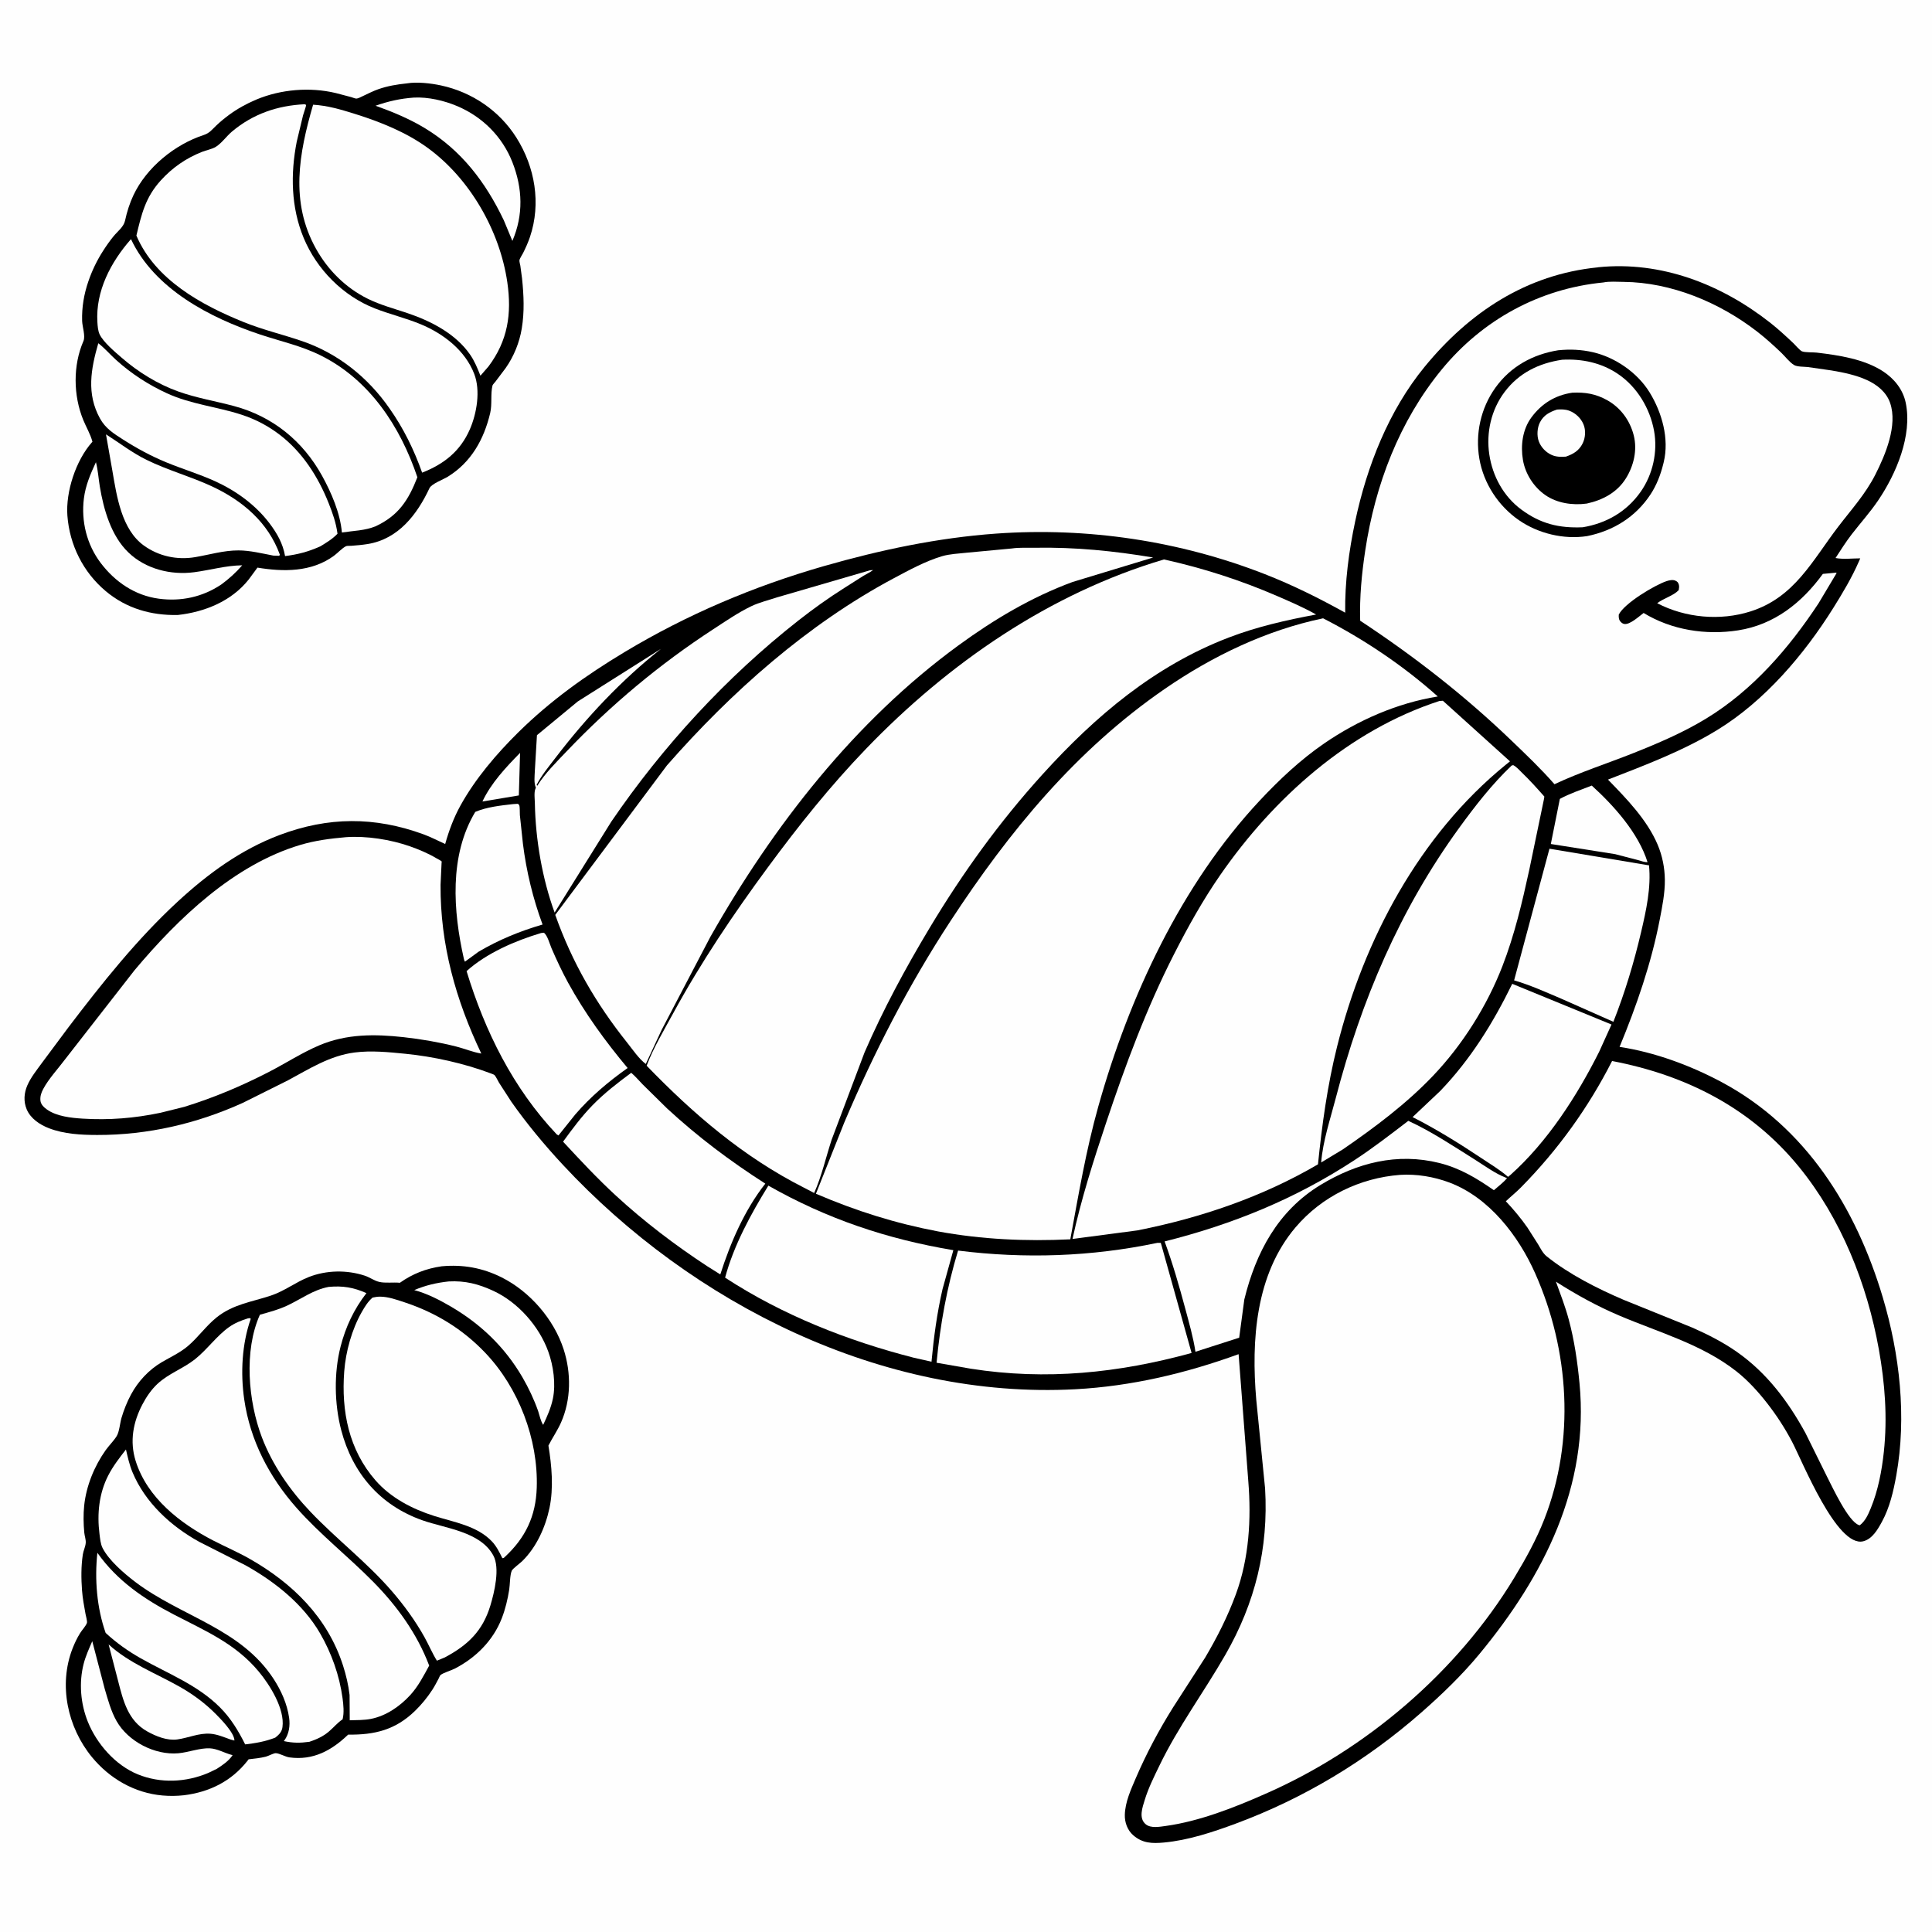
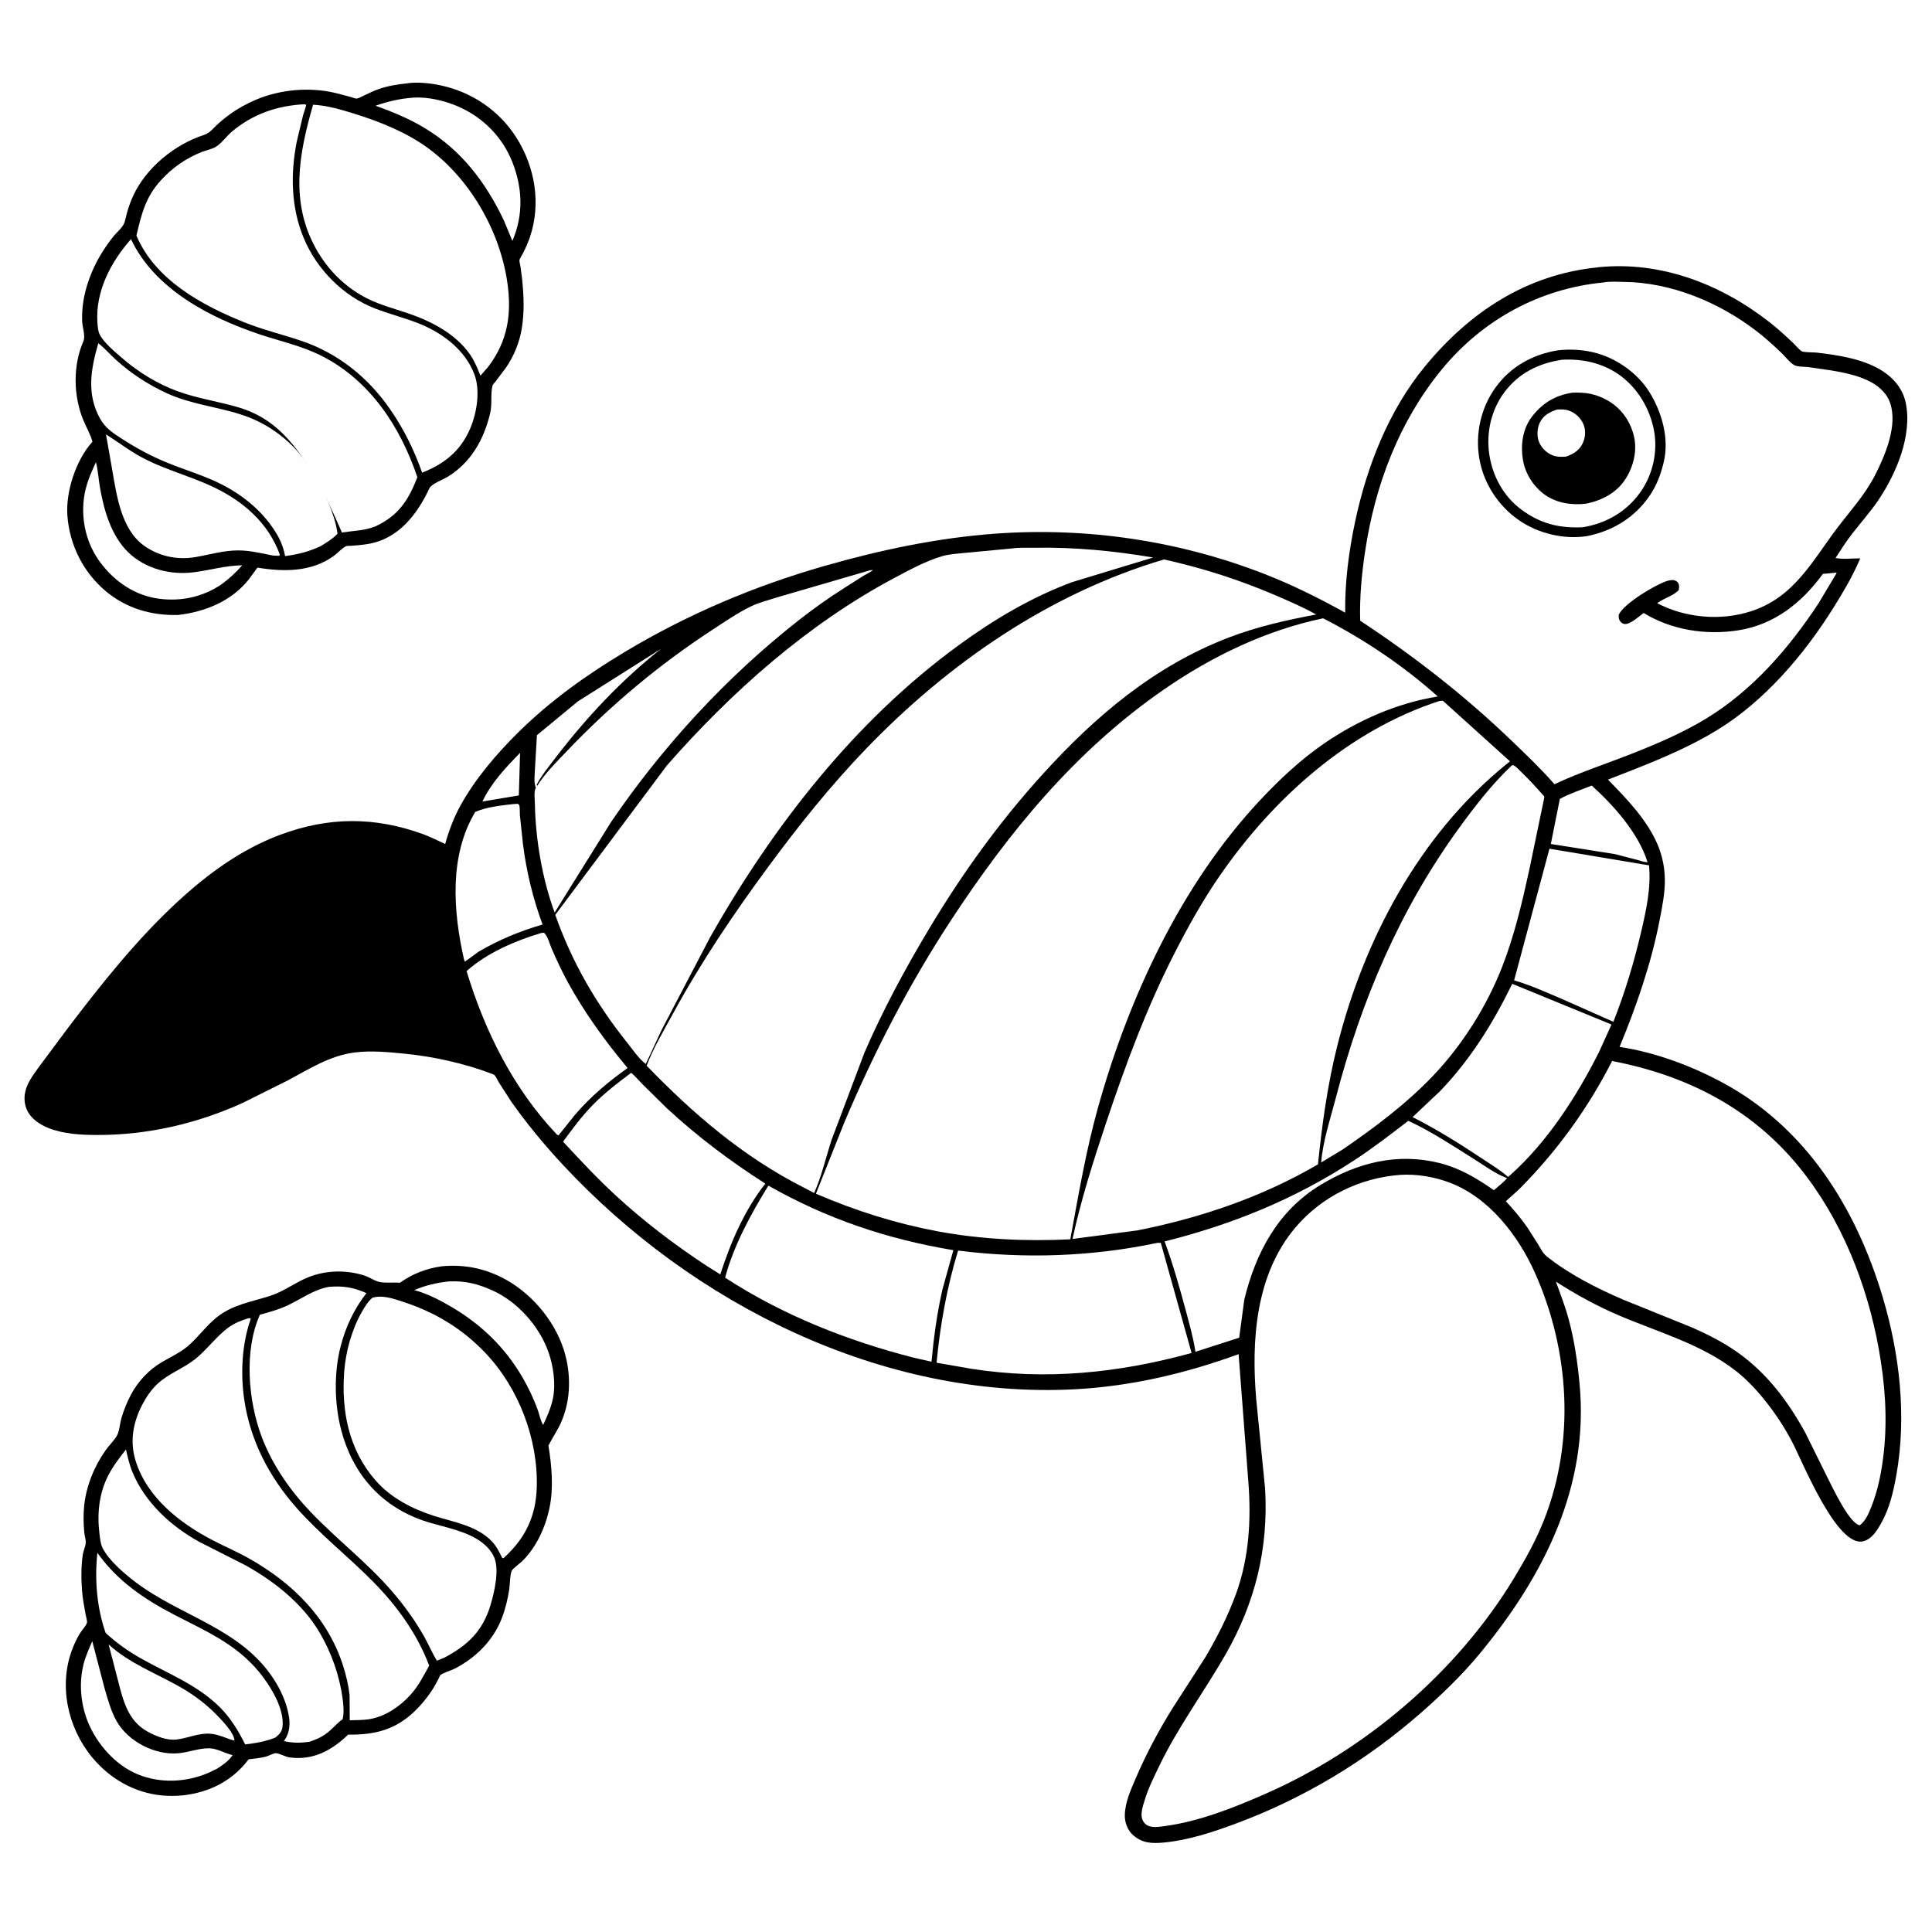
<svg xmlns="http://www.w3.org/2000/svg" version="1.1" style="display: block;" viewBox="0 0 2048 2048" width="1024" height="1024">
  <path transform="translate(0,0)" fill="rgb(254,254,254)" d="M -0 -0 L 2048 0 L 2048 2048 L -0 2048 L -0 -0 z" />
  <path transform="translate(0,0)" fill="rgb(0,0,0)" d="M 431.22 88.401 C 442.034 86.57 456.745 88.254 467.581 90.593 C 500.426 97.684 529.438 117.418 547.42 145.924 C 567.149 177.201 573.737 215.668 561.805 251.138 C 559.809 257.069 557.282 262.656 554.491 268.253 C 553.525 270.191 550.977 273.867 550.627 275.878 C 550.409 277.135 551.383 280.438 551.598 281.783 L 553.393 295.135 C 555.245 313.126 556.032 330.292 553.096 348.219 C 550.664 363.066 544.757 377.651 536.132 390 L 525.235 404.483 C 524.637 405.263 522.283 407.739 522.072 408.594 C 519.828 417.705 521.868 428.438 519.583 438.032 C 513.003 465.661 499.518 490.043 474.651 505.35 C 469.907 508.27 457.432 512.825 455.217 517.56 C 442.148 545.494 422.173 571.476 389.695 576.71 C 383.984 577.63 378.216 578.135 372.451 578.568 C 371.293 578.655 367.785 578.505 366.832 578.967 C 362.607 581.014 357.667 586.492 353.673 589.385 C 329.971 606.553 300.357 606.273 272.918 601.697 L 263.549 614.404 C 245.249 637.426 216.74 648.82 188.363 651.93 C 160.177 652.476 134.042 645.02 112.163 626.704 C 88.177 606.623 73.757 577.678 71.438 546.61 C 69.547 521.295 80.421 488.105 97.378 468.941 L 97.992 468.272 C 95.841 460.147 91.402 452.892 88.236 445.14 C 77.662 419.256 77.213 387.336 88.466 361.5 C 90.765 356.221 87.245 346.297 87.064 340.201 C 86.634 325.748 88.983 311.909 93.655 298.274 C 97.565 286.861 102.708 276.178 109.22 266.017 C 112.709 260.571 116.429 255.228 120.541 250.232 C 124.768 245.097 131.136 240.545 132.571 233.828 C 134.532 224.65 137.429 215.472 141.433 206.97 C 155.316 177.486 185.249 153.116 216 143.104 C 222.068 141.128 224.656 137.469 229.149 133.175 C 233.384 129.127 238.027 125.318 242.734 121.831 C 251.497 115.34 261.519 109.83 271.568 105.601 C 297.573 94.659 328.406 92.092 355.801 98.606 L 372.251 102.924 C 373.658 103.312 376.584 104.587 377.922 104.503 C 379.819 104.383 382.854 102.675 384.6 101.868 C 390.054 99.346 395.534 96.467 401.217 94.5 C 411.152 91.061 420.809 89.481 431.22 88.401 z" />
  <path transform="translate(0,0)" fill="rgb(254,254,254)" d="M 101.689 489.948 C 103.879 498.235 104.4 507.248 105.806 515.711 C 109.868 540.173 117.767 567.961 136.086 585.611 C 154.299 603.159 181.015 609.827 205.718 606.592 C 223.15 604.309 238.931 599.517 256.772 599.238 C 250.114 606.933 242.745 613.606 234.538 619.61 C 214.78 632.867 191.975 637.784 168.438 634.651 C 143.029 631.268 121.942 616.855 106.693 596.686 C 91.941 577.174 85.938 552.613 88.918 528.5 C 90.642 514.545 95.846 502.616 101.689 489.948 z" />
  <path transform="translate(0,0)" fill="rgb(254,254,254)" d="M 438.72 103.444 C 453.79 102.657 470.871 106.619 484.697 112.491 C 511.523 123.884 532.548 144.878 543.195 172.031 C 554.04 199.69 554.97 227.889 543.149 255.373 L 534.034 233.458 C 514.721 193.043 489.164 159.383 450.472 135.901 C 434.094 125.961 416.096 118.518 398.102 112.078 C 411.942 107.251 424.091 104.519 438.72 103.444 z" />
  <path transform="translate(0,0)" fill="rgb(254,254,254)" d="M 112.356 460.437 C 126.877 469.654 139.666 479.751 155.288 487.438 C 177.742 498.486 201.888 505.003 224.5 515.49 C 257.05 530.586 284.226 553.724 296.676 588 L 296 589.175 L 289.774 588.956 C 277.703 586.668 265.008 583.472 252.676 583.454 C 237.124 583.431 222.069 588.011 206.868 590.592 C 187.73 593.841 168.22 589.66 152.449 578.26 C 128.792 561.161 123.756 526.016 119.174 499.32 L 112.356 460.437 z" />
  <path transform="translate(0,0)" fill="rgb(254,254,254)" d="M 104.2 363.837 C 111.007 369.086 116.835 375.935 123.231 381.718 C 139.187 396.146 157.445 407.946 176.98 416.911 C 202.466 428.607 229.712 431.013 256.009 439.593 C 270.846 444.434 284.328 451.497 296.704 461.012 C 320.583 479.371 337.133 505.237 348.217 532.962 C 352.549 543.797 356.242 554.19 357.771 565.801 C 352.428 571.374 346.076 575.169 339.547 579.162 C 326.626 584.908 316.206 587.65 302.193 589.477 C 299.882 576.165 293.728 565.355 285.67 554.712 C 270.843 535.127 250.048 520.116 227.781 510.023 C 210.92 502.381 193.101 497.057 176 489.991 C 160.123 483.43 144.971 475.222 130.506 465.979 C 120.564 459.626 111.794 454.166 105.929 443.499 C 91.53 417.306 96.33 391.239 104.2 363.837 z" />
-   <path transform="translate(0,0)" fill="rgb(254,254,254)" d="M 138.851 253.495 C 163.694 306.318 222.443 336.866 275.74 354.598 C 297.502 361.839 319.489 366.559 340.156 376.885 C 391.982 402.778 424.351 452.214 442.432 505.89 C 432.983 530.177 422.477 546.442 398.316 557.815 C 386.826 562.568 374.564 562.606 362.431 564.477 C 360.622 543.934 351.252 522.133 341.341 504.235 C 320.887 467.295 288.943 441.417 248.121 430.456 C 228.39 425.158 208.309 421.902 189 414.999 C 167.127 407.18 146.222 394.226 128.713 378.983 C 121.564 372.76 109.872 363.01 105.681 354.583 C 103.863 350.927 103.508 345.717 103.252 341.655 C 101.166 308.551 117.547 277.699 138.851 253.495 z" />
+   <path transform="translate(0,0)" fill="rgb(254,254,254)" d="M 138.851 253.495 C 163.694 306.318 222.443 336.866 275.74 354.598 C 297.502 361.839 319.489 366.559 340.156 376.885 C 391.982 402.778 424.351 452.214 442.432 505.89 C 432.983 530.177 422.477 546.442 398.316 557.815 C 386.826 562.568 374.564 562.606 362.431 564.477 C 320.887 467.295 288.943 441.417 248.121 430.456 C 228.39 425.158 208.309 421.902 189 414.999 C 167.127 407.18 146.222 394.226 128.713 378.983 C 121.564 372.76 109.872 363.01 105.681 354.583 C 103.863 350.927 103.508 345.717 103.252 341.655 C 101.166 308.551 117.547 277.699 138.851 253.495 z" />
  <path transform="translate(0,0)" fill="rgb(254,254,254)" d="M 331.903 110.989 C 347.422 111.925 361.178 116.052 375.935 120.656 C 402.875 129.06 430.551 140.123 453.488 156.844 C 498.109 189.373 529.84 244.669 537.768 299.188 C 542.653 332.781 538.262 361.264 517.761 388.532 L 509.278 398.269 C 506.195 390.457 503.02 382.637 498.19 375.705 C 482.743 353.535 456.539 340.189 431.666 331.832 C 417.654 327.124 403.145 323.27 389.854 316.704 C 366.491 305.162 347.616 286.355 334.959 263.659 C 307.285 214.034 316.889 162.72 331.903 110.989 z" />
  <path transform="translate(0,0)" fill="rgb(254,254,254)" d="M 322.96 110.5 C 323.48 110.804 324.294 110.853 324.52 111.411 C 324.693 111.838 321.579 121.116 321.252 122.245 L 314.554 150.176 C 307.86 184.222 308.443 219.779 321.874 252.142 C 335.754 285.587 363.685 313.798 397.432 326.965 C 413.409 333.198 430.161 337.172 446.029 343.741 C 470.043 353.684 493.161 371.441 502.747 396.479 C 509.495 414.105 505.442 438.061 498.114 454.981 C 488.065 478.183 470.626 491.999 447.474 501.033 C 438.907 476.818 427.797 454.145 413 433.09 C 390.126 400.079 358.387 374.65 320.219 361.58 C 299.628 354.53 278.735 349.647 258.45 341.464 C 213.406 323.294 164.416 296.426 144.592 249.717 C 150.046 226.924 154.118 209.247 170.466 191.223 C 182.727 177.706 197.126 167.733 214.089 161.004 C 218.751 159.155 224.686 158.176 228.914 155.552 C 234.916 151.829 240.267 144.194 245.89 139.473 C 268.235 120.711 294.047 111.91 322.96 110.5 z" />
  <path transform="translate(0,0)" fill="rgb(0,0,0)" d="M 468.134 1342.33 C 490.751 1340.22 511.617 1343.96 531.896 1354.15 C 561.818 1369.19 587.247 1398.58 597.522 1430.47 C 605.579 1455.48 605.446 1483.85 594.63 1508.11 C 590.85 1516.59 585.563 1524.14 581.359 1532.39 C 584.873 1553.68 586.956 1577.23 582.484 1598.52 C 578.193 1618.96 568.651 1640.15 553.5 1654.94 C 551.364 1657.03 543.404 1662.91 542.502 1664.99 C 540.441 1669.74 540.648 1679.66 539.793 1685.07 C 538.169 1695.34 535.673 1705.79 531.9 1715.5 C 522.705 1739.15 504.367 1757.29 482.061 1768.83 C 478.225 1770.81 469.67 1773.23 466.841 1775.74 C 466.286 1776.24 465.3 1778.74 464.938 1779.43 C 462.833 1783.47 460.707 1787.49 458.229 1791.32 C 452.964 1799.44 446.921 1806.81 439.983 1813.56 C 419.206 1833.79 397.168 1839.13 369.034 1838.77 C 351.538 1855.61 331.888 1866.33 306.903 1862.92 C 302.359 1862.31 296.266 1858.54 292.317 1858.44 C 290.02 1858.38 284.415 1861.49 281.729 1862.16 C 275.771 1863.64 269.629 1864.25 263.539 1864.94 L 262.204 1866.7 C 245.086 1888.29 222.06 1899.66 195.076 1903.03 C 187.417 1903.87 179.94 1903.97 172.263 1903.29 C 142.707 1900.7 116.27 1885.44 97.521 1862.67 C 71.543 1831.13 61.858 1786.07 76.877 1747.53 C 79.115 1741.79 81.748 1736.23 85.03 1731 C 86.894 1728.03 91.1 1723.47 92.141 1720.36 C 92.708 1718.66 90.987 1712.74 90.651 1710.88 C 89.152 1702.58 87.568 1694.21 86.945 1685.79 C 86.009 1673.15 85.908 1660.44 87.791 1647.86 C 88.416 1643.69 90.579 1639.66 90.882 1635.5 C 91.138 1632.01 89.693 1628.27 89.355 1624.78 C 88.455 1615.47 88.272 1605.26 89.239 1595.96 C 91.401 1575.2 99.942 1554.26 111.984 1537.28 C 115.569 1532.22 120.329 1527.68 123.604 1522.48 C 126.566 1517.77 127.136 1508.52 128.813 1502.92 C 131.349 1494.44 134.694 1486.01 138.889 1478.22 C 146.411 1464.23 157.801 1452.02 171.5 1443.96 C 180.779 1438.51 190.555 1434.1 198.868 1427.14 C 209.914 1417.88 218.238 1405.66 229.498 1396.6 C 246.898 1382.59 266.518 1380.21 286.986 1373.44 C 301.542 1368.63 313.298 1359.22 327.304 1353.71 C 346 1346.37 367.622 1345.99 386.723 1352.28 C 391.956 1354.01 396.617 1357.62 402 1358.87 C 408.549 1360.4 416.906 1359.09 423.881 1359.8 C 437.499 1350.19 451.646 1344.72 468.134 1342.33 z" />
  <path transform="translate(0,0)" fill="rgb(254,254,254)" d="M 115.161 1743.22 C 137.419 1763.4 164.918 1773.55 190.591 1788.1 C 204.449 1795.95 217.23 1805.38 228.48 1816.66 C 234.026 1822.22 248.5 1836.92 248.5 1845.03 L 244.5 1844 C 237.664 1841.57 230.279 1838.35 223 1837.83 C 210.74 1836.94 199.791 1842.24 187.93 1843.88 C 177.14 1845.37 165.371 1840.56 156.056 1835.36 C 135.587 1823.93 130.558 1802.71 125.142 1781.66 L 115.161 1743.22 z" />
  <path transform="translate(0,0)" fill="rgb(254,254,254)" d="M 97.806 1739.76 L 110.937 1790 C 114.348 1801.58 117.603 1813.87 123.592 1824.45 C 135.86 1846.11 164.208 1860.74 189.059 1858.53 C 199.855 1857.57 211.831 1852.79 222.5 1853.3 C 230.273 1853.67 237.971 1858.25 245.495 1860.24 L 246.559 1860.52 C 242.601 1866.64 235.846 1871.17 229.821 1875.04 L 220.879 1879.34 C 197.189 1889.43 170.026 1890.68 146 1880.85 C 122.292 1871.16 102.536 1848.56 93.087 1825.09 C 85.381 1805.95 83.524 1783.61 88.704 1763.62 C 90.844 1755.36 94.421 1747.56 97.806 1739.76 z" />
  <path transform="translate(0,0)" fill="rgb(254,254,254)" d="M 475.604 1358.38 C 493.017 1357.42 507.261 1361.07 523.033 1368.39 C 549.091 1380.48 571.542 1405.86 581.234 1432.85 C 586.605 1447.8 589.333 1466.95 586.089 1482.62 C 584.079 1492.34 580.014 1501.5 575.79 1510.42 C 573.144 1506.55 571.931 1500.27 570.443 1495.75 C 566.072 1483.37 560.306 1471.13 553.688 1459.79 C 535.045 1427.86 509.455 1403.38 477.582 1384.8 C 465.474 1377.75 452.707 1371.18 439.119 1367.56 C 451.119 1362.47 462.668 1359.79 475.604 1358.38 z" />
  <path transform="translate(0,0)" fill="rgb(254,254,254)" d="M 103.22 1646.03 C 124.12 1675.64 152.624 1695.03 184.363 1711.52 C 217.879 1728.94 249.427 1742.1 274.307 1771.97 C 286.036 1786.05 302 1811.45 299.435 1830.78 C 298.744 1835.98 295.7 1838.86 291.774 1841.98 C 280.902 1846.16 271.424 1847.77 259.878 1849.13 C 252.717 1834.72 244.589 1821.3 233.13 1809.84 C 209.246 1785.95 178.13 1774.23 149.341 1757.96 C 135.649 1750.22 123.564 1741.63 111.994 1730.97 C 102.565 1704.18 100.235 1674.04 103.22 1646.03 z" />
  <path transform="translate(0,0)" fill="rgb(254,254,254)" d="M 133.513 1536.52 C 135.407 1544.65 137.207 1552.83 140.423 1560.57 C 153.791 1592.73 181.298 1618.05 211.413 1634.51 L 260.5 1659.41 C 291.391 1676.72 321.258 1700.34 339.277 1731.38 C 351.418 1752.29 359.882 1776.13 363.111 1800.1 C 364.048 1807.06 364.944 1815.68 363.16 1822.55 C 357.7 1826.18 353.57 1831.32 348.587 1835.54 C 342.313 1840.86 335.713 1843.73 328.035 1846.36 C 318.089 1847.73 310.671 1847.74 300.847 1845.64 L 301.487 1844.84 C 306.446 1837.92 307.673 1829.18 306.478 1820.9 C 304.357 1806.18 298.113 1792.14 290.04 1779.74 C 254.957 1725.88 191.842 1713.72 143.313 1676.87 C 131.525 1667.91 115.48 1654.18 108.719 1640.94 C 106.578 1636.75 106.065 1630.77 105.475 1626.12 C 102.783 1604.95 104.891 1583.19 114.771 1563.98 C 119.899 1554.02 126.665 1545.33 133.513 1536.52 z" />
  <path transform="translate(0,0)" fill="rgb(254,254,254)" d="M 348.342 1364.17 C 363.437 1362.81 374.579 1364.65 388.435 1370.76 C 375.171 1387.89 366.428 1406.43 361.043 1427.39 C 353.902 1455.17 354.432 1488.29 361.704 1516 C 373.673 1561.6 402.745 1595.7 447.807 1611.6 C 472.253 1620.23 509.069 1623.46 522.928 1648.85 C 530.236 1662.23 524.054 1687.95 519.794 1702 C 511.626 1728.94 495.942 1743.91 471.481 1756.96 L 463.126 1760.4 C 458.193 1752.45 454.507 1743.58 449.929 1735.38 C 440.181 1717.93 428.303 1701.61 415.233 1686.51 C 388.902 1656.1 356.858 1631.7 329.189 1602.66 C 307.549 1579.94 288.779 1553.01 277.597 1523.58 C 263.11 1485.45 258.36 1431.76 275.511 1393.65 C 285.401 1390.9 295.397 1388.24 304.715 1383.85 C 319.576 1376.84 331.909 1367.31 348.342 1364.17 z" />
  <path transform="translate(0,0)" fill="rgb(254,254,254)" d="M 394.935 1375.5 C 397.565 1374.93 400.189 1374.5 402.891 1374.51 C 411.536 1374.55 420.287 1377.69 428.406 1380.36 C 461.622 1391.3 490.239 1408.69 514.4 1434.04 C 549.799 1471.19 570.635 1525.63 568.975 1577 C 567.999 1607.22 557.128 1629.93 535.259 1650.33 C 533.586 1651.83 534.529 1651.41 532.5 1651.72 C 529.486 1645.54 526.273 1639.06 521.5 1634.02 C 505.744 1617.38 481.214 1613.59 460.38 1607.01 C 437.274 1599.72 414.316 1587.86 398.151 1569.37 C 369.744 1536.87 361.701 1495.88 364.894 1453.74 C 366.491 1432.68 373.002 1409.17 383.516 1390.76 C 386.727 1385.13 389.97 1379.77 394.935 1375.5 z" />
  <path transform="translate(0,0)" fill="rgb(254,254,254)" d="M 262.876 1397.5 L 264.893 1397.25 L 265.81 1398 C 256.435 1424.62 254.862 1455.51 258.874 1483.34 C 265.159 1526.95 285.282 1565.51 314.311 1598.36 C 339.2 1626.51 369.355 1650.13 395.742 1676.91 C 421.019 1702.57 442.15 1731.82 454.957 1765.61 C 448.968 1776.56 443.226 1787.85 434.679 1797.07 C 423.708 1808.9 409.32 1818.9 393.237 1822.09 C 386.029 1823.52 378.092 1823.34 370.747 1823.58 L 370.571 1796.75 C 369.339 1786.2 366.856 1775.62 363.609 1765.51 C 347.222 1714.51 310.095 1678.21 264.433 1652.29 C 252.056 1645.26 238.847 1639.63 226.197 1633.1 C 191.144 1615.01 156.043 1587.86 143.773 1548.57 C 137.31 1527.87 141.096 1507.49 151.015 1488.64 C 155.131 1480.81 160.378 1473.07 166.866 1467.01 C 178.726 1455.94 194.217 1450.79 206.806 1440.76 C 219.607 1430.55 229.593 1416.15 242.826 1406.75 C 249.042 1402.34 255.655 1399.77 262.876 1397.5 z" />
  <path transform="translate(0,0)" fill="rgb(0,0,0)" d="M 1693.74 283.411 L 1694.32 283.281 C 1761.02 276.509 1824.81 301.439 1876.56 342.164 C 1885.18 348.948 1893.14 356.351 1901.12 363.866 C 1903.26 365.889 1907.69 371.285 1910.15 372.409 C 1913.09 373.751 1922.22 373.359 1925.81 373.782 C 1949.06 376.522 1976.3 380.636 1996.23 393.745 C 2008.09 401.549 2017.25 412.915 2020.16 427 C 2027.32 461.702 2010 502.289 1990.92 530.469 C 1982.35 543.122 1972.16 554.382 1962.84 566.452 C 1956.69 574.424 1951.27 583.082 1945.75 591.508 C 1953.63 593.108 1963.8 591.884 1971.93 591.87 L 1970.61 594.957 C 1962.96 612.444 1953.31 628.602 1943.2 644.739 C 1912.25 694.128 1870.52 743.13 1820.33 773.838 C 1784.18 795.956 1743.84 811.104 1704.51 826.405 C 1724.26 846.669 1746.09 869.134 1757.23 895.532 C 1762.15 907.206 1764.67 919.882 1764.81 932.555 C 1764.97 946.663 1762.06 961.008 1759.39 974.814 C 1750.4 1021.29 1734.86 1066.1 1716.81 1109.75 C 1753.99 1115.36 1791.92 1129.39 1825.02 1147.09 C 1914.33 1194.84 1967.52 1280.42 1995.81 1375.22 C 2013.78 1435.43 2021.31 1501.81 2010.15 1564 C 2007.14 1580.78 2003.12 1598.19 1994.85 1613.27 C 1990.45 1621.31 1984.72 1631.4 1975.15 1633.81 C 1947.13 1640.86 1910.53 1548.88 1899.53 1528.06 C 1891.98 1513.77 1883.23 1500.26 1873.28 1487.52 C 1863.76 1475.31 1852.98 1463.4 1840.8 1453.79 C 1804.24 1424.96 1758.35 1412.41 1716.26 1394.46 C 1692.61 1384.38 1671.03 1372.45 1649.36 1358.66 C 1654.18 1371.96 1659.24 1384.98 1662.92 1398.66 C 1668.89 1420.8 1672.13 1443.35 1674.33 1466.13 C 1684.92 1575.64 1636.4 1670.76 1568.57 1752.94 C 1549.93 1775.53 1528.47 1796.18 1506.47 1815.48 C 1448.45 1866.36 1382.27 1906.3 1309.85 1933.15 C 1285.75 1942.09 1259.52 1950.8 1233.86 1953.15 C 1221.42 1954.29 1211.1 1954.06 1201.21 1945.39 C 1195.13 1940.06 1192.17 1931.86 1192.36 1923.85 C 1192.69 1910.26 1198.76 1897.11 1204.03 1884.83 C 1215.17 1858.86 1228.5 1833.89 1243.49 1809.94 L 1277.5 1757.14 C 1290.24 1735.63 1301.47 1713.43 1310.09 1689.94 C 1324.09 1651.79 1326.49 1610.43 1323.26 1570.25 L 1312.97 1435.48 C 1257.05 1455.79 1199.46 1469.47 1139.87 1472.66 C 935.421 1483.59 733.878 1382.25 596.682 1234.76 C 577.323 1213.95 558.264 1191.05 541.959 1167.78 L 528.926 1147.61 C 527.647 1145.5 525.733 1141.11 524.049 1139.51 C 523.53 1139.02 520.72 1138.03 520 1137.76 C 491.963 1127.2 459.333 1119.96 429.566 1117.03 C 411.951 1115.29 393.578 1113.41 375.908 1115.68 C 349.641 1119.05 328.064 1132.95 305.244 1145.21 L 257.474 1169.03 C 208.785 1191.15 156.52 1203.24 103 1203.12 C 86.029 1203.09 68.003 1202.18 52 1196.02 C 42.331 1192.29 32.446 1185.81 28.292 1175.92 C 24.81 1167.64 25.448 1158.65 29.001 1150.5 C 32.684 1142.05 38.638 1134.76 43.995 1127.34 L 72.309 1089.3 C 107.918 1042.5 145.1 995.643 188.428 955.689 C 220.386 926.219 255.221 900.674 296.222 885.201 C 347.904 865.696 397.135 865.466 449.039 884.459 C 456.917 887.342 464.285 891.249 471.914 894.699 C 475.827 880.647 481.002 866.789 488.057 854 C 503.738 825.573 526.381 799.02 549.448 776.283 C 583.567 742.652 621.043 715.895 661.998 691.268 C 728.264 651.423 799.138 621.381 873.417 600.081 C 932.906 583.021 994.096 570.047 1055.94 565.639 C 1152.77 558.74 1250.45 573.29 1340.87 608.647 C 1370.33 620.167 1398.33 634.152 1425.96 649.467 C 1425.51 617.049 1429.82 584.372 1436.54 552.707 C 1448.93 494.363 1472.03 435.293 1510.23 388.74 C 1557.57 331.052 1617.96 290.955 1693.74 283.411 z" />
  <path transform="translate(0,0)" fill="rgb(254,254,254)" d="M 551.304 798.068 L 549.994 843.193 L 511.403 849.627 C 520.563 830.061 536.31 813.356 551.304 798.068 z" />
  <path transform="translate(0,0)" fill="rgb(254,254,254)" d="M 1687.33 832.741 C 1710.86 854.085 1736.82 883.065 1746.44 913.878 C 1743.52 914.214 1739.22 912.476 1736.35 911.745 L 1712.19 905.442 L 1643.94 894.676 L 1653.51 846.856 C 1664.17 841.088 1676.05 837.158 1687.33 832.741 z" />
  <path transform="translate(0,0)" fill="rgb(254,254,254)" d="M 543.723 852.397 L 549 852.056 C 549.46 852.537 550.095 852.898 550.381 853.5 C 551.216 855.257 550.894 861.821 551.082 864 L 554.342 894.563 C 557.968 923.544 564.979 952.658 575.146 980.026 C 551.124 987.055 528.764 996.19 507.178 1008.93 L 492.874 1019.4 C 492.057 1017.64 492.097 1018.02 491.756 1016.51 C 480.331 965.86 475.989 906.89 503.81 860.643 C 515.983 855.438 530.627 853.891 543.723 852.397 z" />
  <path transform="translate(0,0)" fill="rgb(254,254,254)" d="M 1492.86 1188.14 C 1517.06 1199.19 1540.62 1214.95 1563.21 1229.1 C 1573.69 1235.67 1585.1 1244.18 1596.6 1248.51 L 1597.54 1248.84 C 1593.76 1253.52 1588.11 1257.65 1583.58 1261.67 C 1565.33 1248.98 1547.67 1238.3 1525.88 1232.85 C 1481.09 1221.65 1438.38 1232.66 1399.79 1256.09 C 1354.68 1283.47 1331.28 1327.61 1319.04 1377.44 L 1313.59 1418.02 L 1267.23 1432.92 C 1264.86 1417.41 1260.47 1402.25 1256.41 1387.11 C 1249.96 1363.07 1243.12 1339.35 1234.55 1315.97 C 1306.98 1297.77 1372.76 1270.99 1435.5 1229.99 C 1455.34 1217.03 1474.05 1202.54 1492.86 1188.14 z" />
  <path transform="translate(0,0)" fill="rgb(254,254,254)" d="M 1642.49 899.674 L 1746.64 917.093 L 1748 917.208 C 1750.39 940.828 1745.02 965.089 1739.65 987.994 C 1732.07 1020.36 1722.48 1052.21 1710.25 1083.14 L 1655.13 1058.7 C 1638.63 1051.7 1622.26 1044.25 1605.02 1039.23 L 1642.49 899.674 z" />
  <path transform="translate(0,0)" fill="rgb(254,254,254)" d="M 573.573 989.039 L 576.5 988.717 C 580.284 991.292 582.753 1000.84 584.638 1005.19 C 590.035 1017.66 595.77 1029.97 602.314 1041.89 C 619.956 1074 641.789 1104.09 665.309 1132.15 C 644.98 1146.51 625.944 1162.58 609.688 1181.5 L 591.976 1203.65 L 590.158 1202.5 C 543.909 1153.6 514.007 1093.22 494.592 1029.42 C 516.035 1010.14 546.294 997.221 573.573 989.039 z" />
  <path transform="translate(0,0)" fill="rgb(254,254,254)" d="M 669.12 1137.22 C 673.357 1140.75 677.259 1145.45 681.143 1149.41 L 707.142 1175.01 C 739.734 1205.12 773.927 1230.8 811.256 1254.69 C 789.222 1282.7 774.325 1317.26 763.556 1350.96 L 749.261 1341.97 C 715.492 1319.79 682.893 1295.02 653.14 1267.65 C 633.349 1249.45 615.126 1229.92 596.877 1210.21 C 606.788 1196.65 616.441 1183.55 628.199 1171.5 C 640.768 1158.62 654.712 1147.92 669.12 1137.22 z" />
  <path transform="translate(0,0)" fill="rgb(254,254,254)" d="M 1603.04 1042.89 L 1708.26 1086.03 L 1695.14 1114.98 C 1671.59 1161.9 1640.5 1210.26 1601.1 1245.5 L 1598.59 1247.5 C 1590 1240.08 1579.58 1233.81 1570.11 1227.51 C 1546.64 1211.87 1522.56 1196.93 1497.41 1184.16 L 1526.73 1156.45 C 1558.97 1122.85 1582.68 1084.5 1603.04 1042.89 z" />
  <path transform="translate(0,0)" fill="rgb(254,254,254)" d="M 814.502 1256.82 C 876.742 1292.14 940.109 1313.41 1010.59 1325.25 L 999.127 1366.52 C 993.268 1391.98 989.834 1417.48 987.437 1443.48 L 968.554 1439.22 C 898.452 1421.24 829.461 1394.07 768.638 1354.36 C 777.811 1320.19 795.973 1286.83 814.502 1256.82 z" />
  <path transform="translate(0,0)" fill="rgb(254,254,254)" d="M 922.328 604.5 L 925.5 604.302 C 922.413 606.68 918.667 608.328 915.328 610.351 L 894.889 623.335 C 878.003 634.008 861.933 645.508 846.225 657.847 C 769.978 717.739 702.662 790.901 648.011 870.973 L 587.922 967.346 C 574.806 931.578 567.682 889.76 566.983 851.716 C 566.905 847.469 565.962 840.157 567.495 836.291 L 568.055 835 C 565.747 829.754 566.758 822.921 566.94 817.275 L 569.187 779.328 L 612.494 743.552 L 700.697 687.79 C 658.832 720.84 621.354 760.767 589.013 803.093 C 582.083 812.163 574.013 821.824 568.848 832 L 569.5 832.983 C 577.579 819.919 589.946 807.698 600.526 796.594 C 647.426 747.374 699.223 704.028 756.211 666.931 C 769.123 658.527 782.594 649.232 796.468 642.582 C 804.846 638.565 814.899 636.183 823.773 633.196 L 922.328 604.5 z" />
  <path transform="translate(0,0)" fill="rgb(254,254,254)" d="M 1226.81 1317.5 L 1230.5 1317.48 L 1263.14 1434.21 C 1185.54 1455.48 1108.98 1463.41 1029.18 1450.9 L 992.802 1444.56 C 996.582 1404.39 1003.84 1364.3 1015.6 1325.67 C 1086.49 1334.55 1156.86 1332.16 1226.81 1317.5 z" />
  <path transform="translate(0,0)" fill="rgb(254,254,254)" d="M 1602.4 811.5 L 1604.05 811.076 C 1607.4 812.697 1610.44 816.27 1613.1 818.834 C 1621.48 826.89 1629.37 835.641 1637.05 844.356 L 1636.79 846.492 L 1621.12 921.943 C 1613.57 956.619 1605.43 991.191 1592.56 1024.34 C 1576.18 1066.53 1550.3 1107.61 1519.07 1140.39 C 1490.74 1170.13 1457.24 1195.15 1423.53 1218.35 L 1400.5 1232.26 C 1402.3 1209.47 1410.21 1186.17 1415.94 1164.11 C 1442.87 1060.61 1483.77 964.31 1546.82 877.55 C 1563.76 854.241 1581.49 831.402 1602.4 811.5 z" />
-   <path transform="translate(0,0)" fill="rgb(254,254,254)" d="M 366.962 887.423 C 388.601 885.914 414.065 889.939 434.5 897.114 C 444.155 900.504 453.948 904.636 462.753 909.868 C 463.898 910.548 467.494 912.305 468.206 913.214 C 468.412 913.478 468.142 913.88 468.111 914.213 L 467.006 937.935 C 466.616 1001.19 483.096 1060.01 510.218 1116.82 C 501.448 1115.44 492.274 1111.55 483.54 1109.35 C 465.47 1104.79 446.407 1101.5 427.875 1099.45 C 397.311 1096.07 367.277 1095.86 338.443 1108.1 C 319.993 1115.93 302.669 1127.24 284.818 1136.41 C 255.675 1151.4 226.769 1163.58 195.426 1173.3 L 170.093 1179.59 C 142.686 1185.36 115.6 1187.55 87.652 1185.8 C 75.501 1185.03 60.189 1183.44 49.916 1176.23 C 46.685 1173.96 43.284 1170.84 42.861 1166.71 C 42.405 1162.25 43.696 1158.38 45.757 1154.49 C 51.608 1143.44 61.911 1132.48 69.449 1122.35 L 142.632 1028.46 C 188.816 973.448 248.051 916.571 318.386 895.632 C 334.38 890.87 350.4 888.868 366.962 887.423 z" />
  <path transform="translate(0,0)" fill="rgb(254,254,254)" d="M 1072.52 581.411 C 1080.46 580.231 1089.56 580.767 1097.66 580.634 C 1139.99 579.944 1180.67 583.978 1222.39 590.985 L 1137 616.912 C 1093.27 633.022 1053.5 656.761 1016 684.139 C 905.981 764.454 819.863 875.262 753.062 993 L 701.355 1091.75 L 684.556 1127.86 C 677.227 1122.39 670.782 1112.72 665.016 1105.5 C 631.633 1063.68 606.525 1020.3 588.597 969.821 L 706.971 811.376 C 775.056 733.687 855.891 661.799 947.436 612.979 C 963.608 604.355 980.865 594.912 998.479 589.646 C 1006.7 587.187 1016.19 586.856 1024.74 585.899 L 1072.52 581.411 z" />
  <path transform="translate(0,0)" fill="rgb(254,254,254)" d="M 1708.87 1124.72 C 1787.34 1139.7 1856.04 1174.54 1906.92 1236.85 C 1951.67 1291.66 1979.25 1361.17 1991.67 1430.43 C 1998.13 1466.43 2000.85 1502.55 1996.96 1539 C 1994.81 1559.17 1990.8 1580.19 1983.01 1599 C 1980.21 1605.78 1977.38 1612.16 1971.5 1616.84 L 1970.5 1616.63 C 1959.18 1612.72 1942.54 1576.6 1936.79 1565.44 L 1913.97 1519.3 C 1895.52 1485.49 1872.88 1455.29 1841.08 1433 C 1826.55 1422.81 1810.04 1414.43 1793.81 1407.28 L 1721.02 1377.83 C 1693.1 1365.87 1663.29 1350.81 1639.55 1331.77 C 1635.5 1328.52 1633.1 1323.47 1630.47 1319.08 L 1619.16 1301.31 C 1612.16 1291.3 1604.61 1282.27 1596.24 1273.38 C 1601.5 1268.39 1607.15 1263.89 1612.25 1258.72 C 1651.28 1219.16 1683.68 1174.27 1708.87 1124.72 z" />
  <path transform="translate(0,0)" fill="rgb(254,254,254)" d="M 1525.84 743.076 L 1529.5 742.817 L 1600.65 807.056 L 1596.08 810.741 C 1504.5 885.276 1445.6 996.303 1417.32 1109.63 C 1407.07 1150.69 1401.41 1192.22 1397.11 1234.24 C 1338.14 1268.8 1272.58 1291.06 1205.75 1304.26 L 1136.91 1313.33 C 1145.99 1271.53 1158.96 1230.79 1172.5 1190.26 C 1192.83 1129.38 1215.32 1068.77 1244.51 1011.51 C 1259.14 982.791 1275.02 954.237 1293.4 927.712 C 1350.09 845.863 1429.91 774.231 1525.84 743.076 z" />
  <path transform="translate(0,0)" fill="rgb(254,254,254)" d="M 1233.84 593.039 C 1275.1 602.164 1315.23 615.087 1354 631.892 C 1367.87 637.903 1381.96 643.989 1395.14 651.416 C 1363.72 657.266 1332.54 664.326 1302.63 675.77 C 1223.85 705.912 1161.2 759.007 1105.22 820.757 C 1059.26 871.456 1020.31 925.501 985.125 984.165 C 959.806 1026.38 936.003 1070.48 916.427 1115.67 L 881.562 1208.19 C 875.481 1226.78 871.024 1246.79 863.048 1264.63 L 852.131 1258.93 C 788.026 1226.44 735.126 1181.04 685.476 1129.69 C 692.422 1111.11 703.908 1091.96 713.395 1074.5 C 742.804 1020.39 777.533 968.858 814.025 919.327 C 846.403 875.379 880.208 833.035 918.121 793.672 C 1005.49 702.965 1112.29 629.147 1233.84 593.039 z" />
  <path transform="translate(0,0)" fill="rgb(254,254,254)" d="M 1402.53 655.433 C 1445.74 677.547 1487.92 705.862 1524.12 738.297 C 1481.05 745.242 1439.52 763.483 1403.69 788.066 C 1378.73 805.188 1356.08 826.482 1335.45 848.542 C 1252.13 937.623 1196.92 1056.55 1164.22 1173.01 C 1151.17 1219.47 1143.3 1266.4 1134.57 1313.74 C 1087.51 1315.99 1040.73 1313.89 994.338 1305.35 C 949.172 1296.81 907.113 1283.55 864.917 1265.41 L 894.9 1190.09 C 926.242 1115.99 963.407 1043.79 1007.49 976.438 C 1069.59 881.558 1140.5 795.156 1234.6 730.329 C 1285.19 695.482 1342.13 668.059 1402.53 655.433 z" />
  <path transform="translate(0,0)" fill="rgb(254,254,254)" d="M 1484.09 1245.41 C 1501.72 1244.32 1519.96 1247.34 1536.47 1253.55 C 1578.6 1269.41 1609.67 1309.98 1627.41 1349.93 C 1663.68 1431.6 1669.76 1526.72 1637 1610.55 C 1628.51 1632.29 1617.27 1652.47 1605.22 1672.4 C 1544.83 1772.3 1447.6 1855.17 1340.68 1901.82 C 1308.14 1916.23 1271.19 1930.69 1235.79 1935.58 C 1229.24 1936.48 1219.96 1938.26 1214.57 1933.83 C 1206.75 1927.39 1211.06 1915.89 1213.53 1907.82 C 1217.34 1895.42 1223.29 1883.48 1228.93 1871.82 C 1249 1830.29 1276.13 1793.87 1298.99 1754.04 C 1330.6 1698.98 1344.76 1641.32 1341.05 1577.89 L 1331.68 1483.68 C 1326.3 1420.98 1330.86 1350.97 1373.39 1300.96 C 1401.25 1268.18 1441.47 1248.69 1484.09 1245.41 z" />
  <path transform="translate(0,0)" fill="rgb(254,254,254)" d="M 1699.68 299.41 C 1705.9 298.089 1714.52 298.755 1720.95 298.811 C 1771.68 299.256 1822.8 320.627 1862.56 351.44 C 1871.52 358.379 1879.9 365.957 1888.08 373.775 C 1892.2 377.714 1897.08 384.146 1901.83 386.963 C 1905.15 388.932 1912.57 388.666 1916.5 389.108 L 1941.56 392.706 C 1954.1 394.815 1967.39 397.55 1979 402.866 C 1989.81 407.817 1999.65 415.583 2003.63 427.221 C 2011.75 450.951 1998.59 482.168 1987.9 503.172 C 1977.29 524.031 1962.53 540.076 1948.56 558.378 C 1921.01 594.448 1902.32 633.213 1855.68 648.104 C 1823.52 658.374 1786.53 655.003 1756.69 639.434 C 1763.6 634.149 1773.74 631.61 1779.5 625.592 C 1779.79 623.716 1780.2 621.742 1779.67 619.879 C 1778.98 617.478 1778.22 616.573 1775.93 615.5 C 1773.23 614.235 1769.16 615.166 1766.5 616.066 C 1753.86 620.348 1721.86 639.511 1715.97 651.5 C 1715.84 654.303 1715.83 656.732 1717.85 659 C 1719.01 660.304 1720.24 661.198 1721.97 661.442 C 1727.92 662.274 1737.47 653.342 1742.3 649.776 C 1771.98 667.889 1808.25 673.534 1842.44 668.206 C 1880.81 662.224 1909.98 639.006 1932.31 608.352 L 1946.54 607.028 L 1946.8 607.602 L 1927.75 639.52 C 1896.38 687.111 1858 731.549 1808.91 761.51 C 1784.49 776.419 1757.97 787.788 1731.43 798.322 C 1703.66 809.347 1674.85 818.584 1647.8 831.307 C 1633.64 815.08 1617.84 800.049 1602.31 785.127 C 1552.63 737.394 1499.3 695.855 1441.84 657.961 C 1441.12 632.868 1443.47 608.226 1447.23 583.438 C 1457.79 513.728 1483.25 446.558 1528.31 391.665 C 1571.54 338.99 1631.94 305.965 1699.68 299.41 z" />
  <path transform="translate(0,0)" fill="rgb(0,0,0)" d="M 1651.71 371.295 C 1664.41 370.05 1676.17 370.518 1688.58 373.374 C 1712.32 378.839 1735.74 395.038 1748.58 415.847 C 1761.74 437.173 1769.67 465.125 1763.58 490.023 L 1763.09 492 C 1760.34 503.224 1755.93 514.568 1749.52 524.243 C 1733.7 548.139 1710.17 562.635 1682.44 568.285 C 1657.72 572.133 1630.58 565.571 1610.1 551.405 C 1588.29 536.318 1572.71 512.509 1568.19 486.293 C 1563.67 460.046 1569.61 432.771 1585.13 411.062 C 1601.23 388.534 1624.72 375.662 1651.71 371.295 z" />
  <path transform="translate(0,0)" fill="rgb(254,254,254)" d="M 1655.87 381.352 C 1676.95 380.187 1697.49 384.467 1715.2 396.476 C 1735.41 410.191 1749.03 432.862 1753.38 456.754 C 1757.38 478.777 1752.13 502.789 1739.27 521.16 C 1724.46 542.33 1702.93 554.743 1677.77 558.926 C 1652.67 560.012 1633.03 555.22 1612.7 540.182 C 1593.79 526.195 1582.14 504.756 1578.71 481.672 C 1575.27 458.536 1580.77 434.294 1594.93 415.5 C 1610.2 395.237 1631.26 385.023 1655.87 381.352 z" />
  <path transform="translate(0,0)" fill="rgb(0,0,0)" d="M 1666.6 416.284 C 1680.41 415.621 1691.67 417.466 1703.87 424.326 C 1718.01 432.277 1727.85 445.776 1731.83 461.5 C 1735.77 477.06 1731.87 493.715 1723.5 507.13 C 1714.15 522.103 1698.78 530.194 1681.98 533.81 C 1667.16 535.828 1650.57 533.5 1638.06 524.777 C 1625.85 516.271 1616.91 502.366 1614.4 487.719 C 1611.78 472.375 1613.86 455.327 1623.33 442.5 C 1634.19 427.801 1648.5 418.973 1666.6 416.284 z" />
  <path transform="translate(0,0)" fill="rgb(254,254,254)" d="M 1650.46 434.155 C 1654.96 433.84 1659.2 433.808 1663.5 435.397 C 1670.18 437.869 1675.83 443.266 1678.57 449.844 C 1681.16 456.065 1680.65 464.055 1677.67 470.029 C 1673.81 477.786 1667.82 481.29 1659.94 484.052 C 1654.73 484.379 1650 484.478 1645.08 482.371 C 1638.87 479.707 1633.5 474.156 1631.17 467.806 C 1628.94 461.749 1629.48 453.364 1632.45 447.622 C 1636.38 440 1642.67 436.768 1650.46 434.155 z" />
</svg>